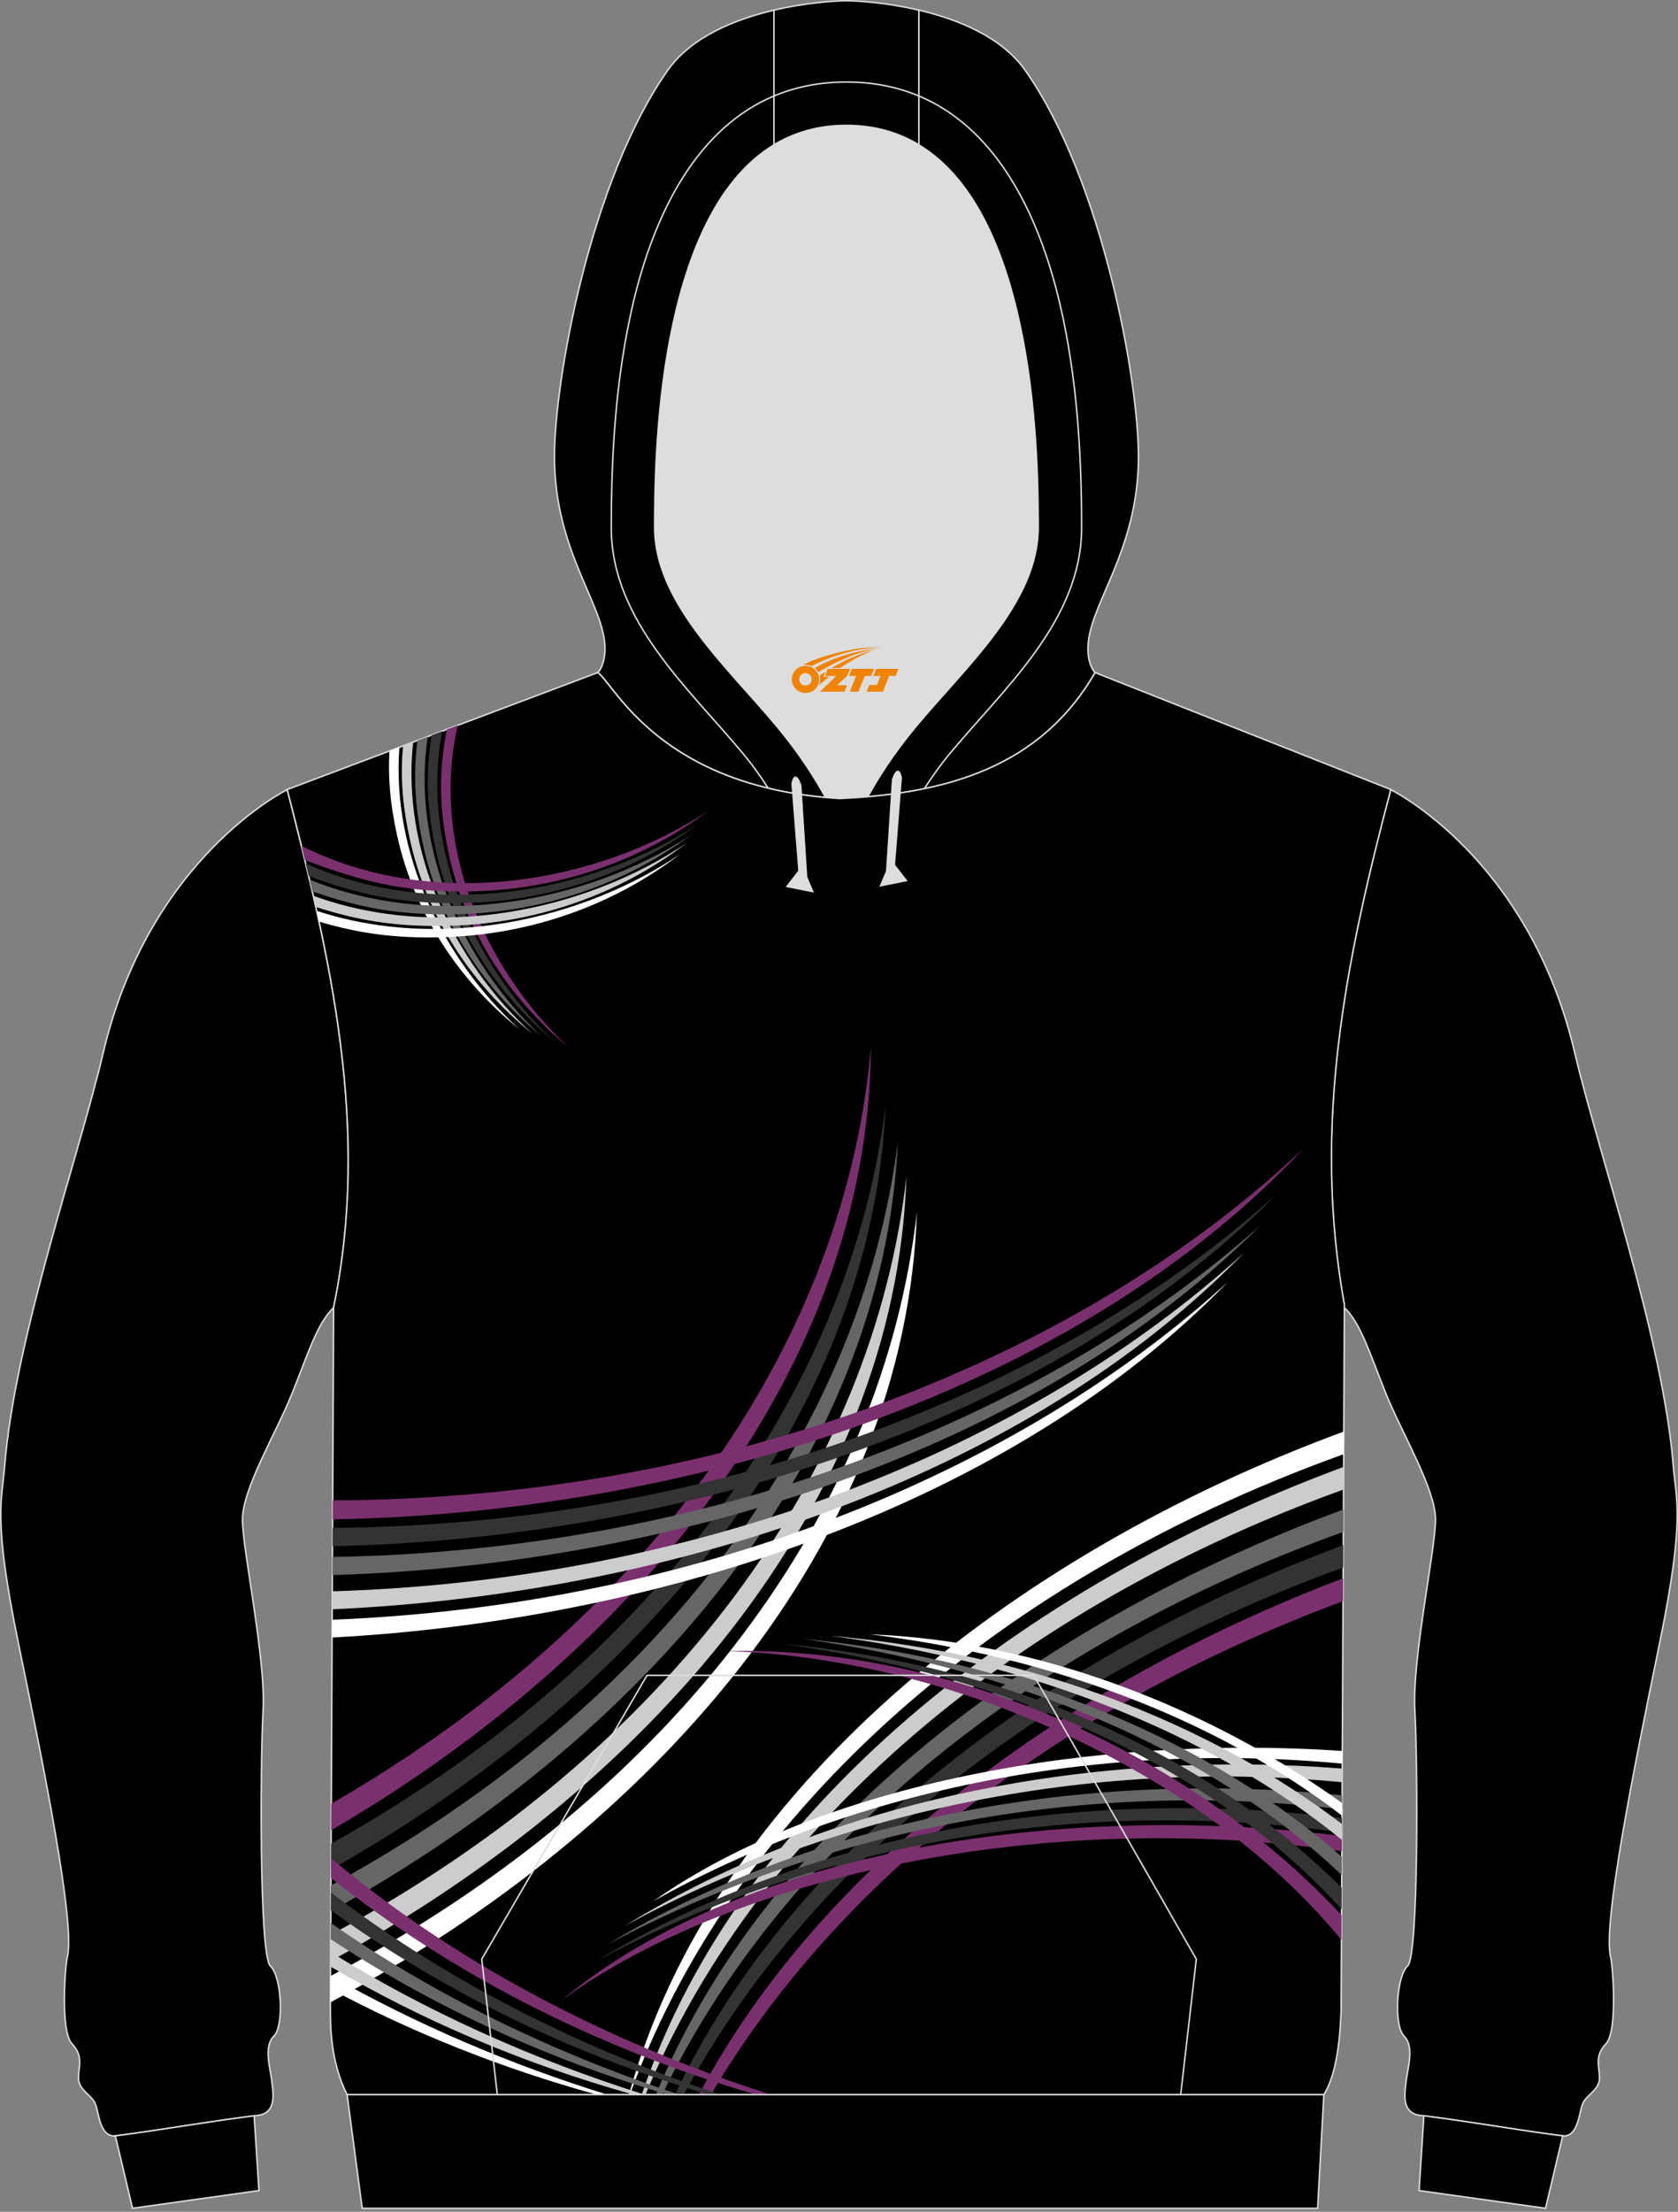
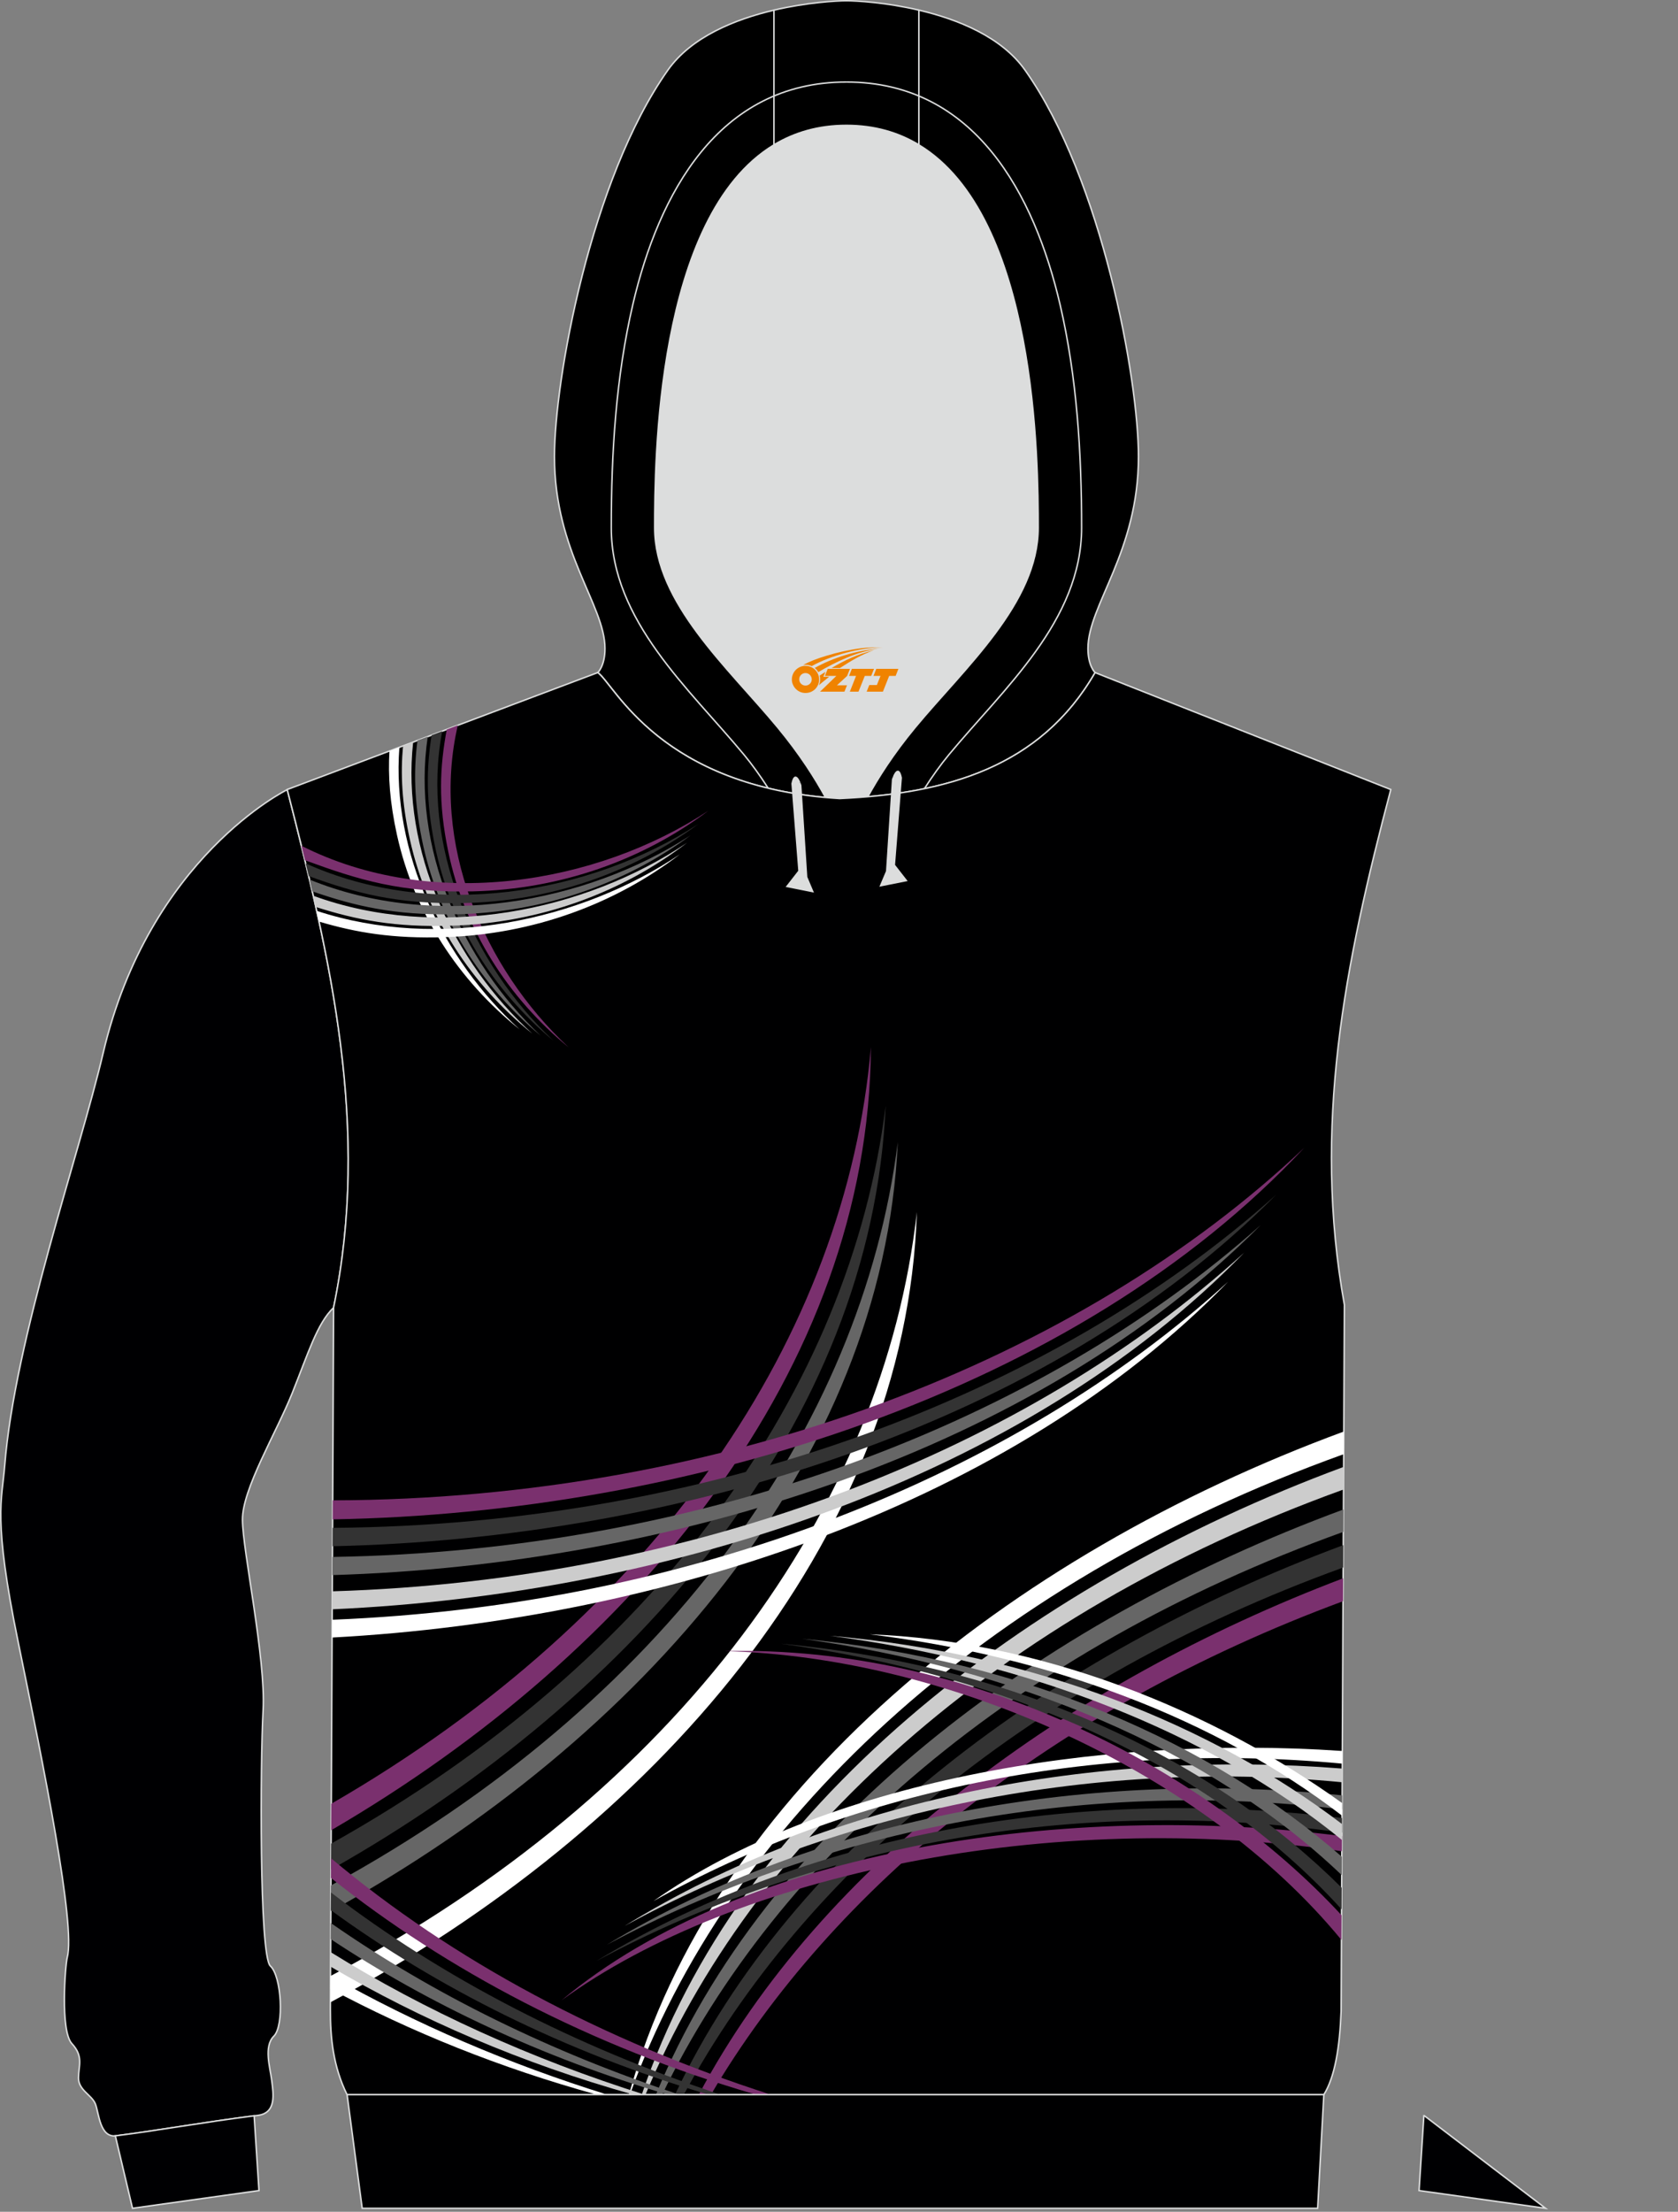
<svg xmlns="http://www.w3.org/2000/svg" version="1.1" id="图层_1" x="0px" y="0px" width="378px" height="498px" viewBox="0 0 378 498" enable-background="new 0 0 378 498" xml:space="preserve">
  <rect x="0" y="0" width="378" height="498" fill="#808080" stroke="none" />
  <g>
    <path fill="#DCDDDD" d="M201.38,178.74L201.38,178.74l-0.45,0.06L201.38,178.74L201.38,178.74z M195.48,179.39   c-2.09,0.18-4.2,0.32-6.34,0.41c-1.09-0.07-2.14-0.15-3.19-0.24c-2.27-4.19-5.74-9.7-10.8-15.81   c-11.12-13.42-27.68-28.01-27.68-44.92c0-14.42,0.19-70.13,26.88-86.22c4.61-2.78,10-4.38,16.32-4.38s11.71,1.61,16.32,4.38   c26.69,16.09,26.88,71.8,26.88,86.22c0,16.91-16.56,31.49-27.68,44.92C201.2,169.78,197.76,175.22,195.48,179.39L195.48,179.39z    M185.94,179.56c-0.35-0.03-0.69-0.06-1.03-0.1C185.24,179.49,185.59,179.53,185.94,179.56L185.94,179.56z M184.33,179.4   c-1.48-0.16-2.91-0.35-4.31-0.56v0.01C181.42,179.05,182.86,179.24,184.33,179.4z" />
-     <path fill="#000002" stroke="#DCDDDD" stroke-width="0.335" stroke-miterlimit="22.926" d="M373.9,369.75   c-5.74,27.97-12.99,63.76-11.05,71.03c0.42,1.57,1.63,16.45-1.05,19.36c-2.68,2.9-1.51,4.93-1.49,7.71   c0.02,2.78-2.99,3.83-3.8,5.86s-0.99,7.64-4.63,7.19c-9.56-1.19-20.19-3.13-31.96-4.6c-4.28-0.53-3.51-4.91-3.14-7.87   s1.86-7.65-0.49-9.98c-2.35-2.33-1.74-13.49,0.79-15.78c2.53-2.29,2.29-46.06,1.64-57.61c-0.64-11.55,4.61-35.93,4.65-42.86   c0.04-6.93-7.6-19.55-11.19-28.48c-3.59-8.93-5.63-15.76-9.35-19.31v-0.58c-7.24-40.07,0.02-76.55,10.45-116.04   c0,0,31.12,15.23,41.47,59.3c5.38,22.9,19.91,64.29,22.19,93.03C377.57,337.79,379.64,341.78,373.9,369.75z" />
-     <path fill="#000002" stroke="#DCDDDD" stroke-width="0.335" stroke-miterlimit="22.926" d="M348.16,497.22l-28.49-3.99   l1.08-16.84c11.44,1.46,21.8,3.33,31.14,4.5c0.05,0.01,0.09,0.01,0.14,0.01l0,0l0,0L348.16,497.22z" />
+     <path fill="#000002" stroke="#DCDDDD" stroke-width="0.335" stroke-miterlimit="22.926" d="M348.16,497.22l-28.49-3.99   l1.08-16.84c0.05,0.01,0.09,0.01,0.14,0.01l0,0l0,0L348.16,497.22z" />
    <path fill="#000002" stroke="#DCDDDD" stroke-width="0.335" stroke-miterlimit="22.926" d="M4.1,369.75   c5.74,27.97,12.99,63.76,11.04,71.03c-0.42,1.57-1.63,16.45,1.05,19.36c2.68,2.9,1.51,4.93,1.49,7.71s2.99,3.83,3.8,5.86   s0.99,7.64,4.63,7.19c9.56-1.19,20.19-3.13,31.96-4.6c4.28-0.53,3.51-4.91,3.14-7.87s-1.86-7.65,0.49-9.98   c2.34-2.33,1.74-13.49-0.79-15.78c-2.53-2.29-2.29-46.06-1.64-57.61c0.64-11.55-4.61-35.93-4.65-42.86s7.6-19.55,11.19-28.48   c3.59-8.93,5.63-15.76,9.35-19.31c8.37-40.32-0.7-78.63-10.45-116.62c0,0-31.11,15.23-41.47,59.3   c-5.38,22.9-19.91,64.29-22.19,93.03C0.44,337.79-1.64,341.78,4.1,369.75z" />
    <path fill="#000002" stroke="#DCDDDD" stroke-width="0.335" stroke-miterlimit="22.926" d="M29.85,497.22l28.49-3.99l-1.09-16.84   c-11.44,1.46-21.8,3.33-31.13,4.5c-0.05,0.01-0.09,0.01-0.14,0.01l0,0l0,0L29.85,497.22z" />
    <path stroke="#DCDDDD" stroke-width="0.335" stroke-miterlimit="22.926" d="M206.99,2.28c8.74,2.05,18.61,6,23.92,13.51   c17.44,24.69,25.55,69.83,25.55,87c0,21.56-11.38,33.43-11.38,43.24c0,3.85,1.55,5.36,1.62,5.42   c-11.26,19.49-29.87,26.1-51.21,27.95c2.27-4.17,5.71-9.62,10.7-15.64c11.12-13.42,27.68-28.01,27.68-44.92   c0-14.42-0.19-70.13-26.88-86.22L206.99,2.28L206.99,2.28z M174.36,32.61c-26.69,16.09-26.88,71.8-26.88,86.22   c0,16.91,16.56,31.49,27.68,44.92c5.06,6.1,8.52,11.61,10.8,15.81c-37.92-3.45-47.6-25.56-51.3-28.11c0,0,1.62-1.49,1.62-5.42   c0-9.81-11.38-21.68-11.38-43.24c0-17.17,8.11-62.31,25.55-87c5.3-7.51,15.18-11.46,23.92-13.51L174.36,32.61L174.36,32.61z" />
    <path stroke="#DCDDDD" stroke-width="0.335" stroke-miterlimit="22.926" d="M206.99,2.28v30.33c-4.61-2.78-10-4.38-16.32-4.38   c-6.32,0-11.71,1.61-16.32,4.38V2.28c7.44-1.74,14.06-2.11,16.32-2.11C192.93,0.17,199.55,0.53,206.99,2.28z" />
    <path fill="#000001" stroke="#DCDDDD" stroke-width="0.335" stroke-miterlimit="22.926" d="M64.7,177.77l69.95-26.33   c3.81,2.62,13.91,25.89,54.49,28.36c23.96-1.09,45.19-6.96,57.55-28.36l66.61,26.33c-10.43,39.49-17.68,75.97-10.45,116.04   l-0.74,158.97c-0.3,8.19-1.4,14.86-3.89,18.85H78.18c-3.13-6.33-3.78-12.82-3.76-19.22c0.01-4.1,0.03-8.21,0.05-12.31l0.68-145.71   C83.52,254.08,74.46,215.77,64.7,177.77z" />
    <g>
      <g>
        <path fill="#7A306E" d="M103.13,163.31c-6.13,26.36,5.65,54.55,24.96,72.51c-13.66-11.2-23.43-26.44-27.1-44.02     c-2.34-11.19-1.91-19.12-0.35-27.55L103.13,163.31z" />
        <path fill="#333333" d="M99.61,164.64c-4.79,25.43,6.6,52.24,25.02,69.65c-13.57-11.3-23.21-26.61-26.74-44.21     c-1.98-9.86-1.83-17.18-0.66-24.54L99.61,164.64z" />
        <path fill="#666666" d="M96.36,165.86c-3.7,24.73,7.55,50.44,25.41,67.31c-13.57-11.3-23.21-26.61-26.74-44.21     c-1.77-8.83-1.84-15.62-0.99-22.23L96.36,165.86z" />
        <path fill="#CCCCCC" d="M93.07,167.1c-2.68,24.4,8.98,49.36,26.87,65.66c-13.79-11.07-23.73-26.21-27.61-43.75     c-1.83-8.29-2.12-14.8-1.54-21.05L93.07,167.1z" />
        <path fill="#FFFFFF" d="M89.97,168.26c-1.79,23.71,9.71,47.69,27.07,63.51c-13.79-11.07-23.73-26.21-27.61-43.75     c-1.62-7.35-2.03-13.3-1.7-18.92L89.97,168.26z" />
      </g>
      <g>
        <path fill="#7A306E" d="M67.9,190.44c29.25,14.78,66.37,8.76,91.65-7.88c-14.7,11.03-33.14,17.67-53.08,18.14     c-16.14,0.38-25.69-2.58-37.77-7.01C68.44,192.61,68.17,191.52,67.9,190.44z" />
        <path fill="#333333" d="M68.87,194.41c28.59,12.93,63.93,7.01,88.39-8.84c-14.79,10.92-33.29,17.44-53.23,17.77     c-14.67,0.24-23.88-2.23-34.48-6.08C69.33,196.32,69.1,195.37,68.87,194.41z" />
        <path fill="#666666" d="M69.74,198.05c28.11,11.46,62.07,5.42,85.8-9.95c-14.79,10.92-33.29,17.44-53.23,17.77     c-13.5,0.22-22.37-1.85-31.96-5.18C70.15,199.8,69.95,198.93,69.74,198.05z" />
        <path fill="#CCCCCC" d="M70.58,201.69c28.03,10.22,61.14,3.57,84.18-11.93c-14.57,11.17-32.94,18-52.87,18.67     c-12.87,0.43-21.58-1.3-30.73-4.21C70.97,203.37,70.78,202.53,70.58,201.69z" />
        <path fill="#FFFFFF" d="M71.35,205.09c27.52,9.03,59.43,2.32,81.82-12.75c-14.57,11.17-32.94,18-52.87,18.67     c-11.78,0.39-20.08-1.03-28.42-3.5C71.7,206.7,71.53,205.89,71.35,205.09z" />
      </g>
      <g>
        <g>
          <path fill="#7A306E" d="M157.41,471.64c27.61-51.96,83.12-92.75,145.15-116.27l-0.02,5.16      c-65.71,24.32-114.86,64.48-142.39,111.1L157.41,471.64L157.41,471.64z" />
          <path fill="#333333" d="M152.05,471.64c26.34-55.87,84.87-99.31,150.55-123.74l-0.02,5.04      c-69.83,25.31-121.51,68.58-148.55,118.71h-1.98L152.05,471.64L152.05,471.64z" />
          <path fill="#666666" d="M147.75,471.64c24.53-59.86,85.82-106.31,154.89-131.77l-0.02,5.04      c-73.86,26.53-127.56,73.13-153.46,126.73H147.75z" />
          <path fill="#CCCCCC" d="M144.56,471.64c21.65-64.35,85.6-114.51,158.13-141.36l-0.02,5.09      c-78.11,28.2-133.46,78.78-157.26,136.27H144.56z" />
          <path fill="#FFFFFF" d="M141.67,471.64c18.99-68.24,85.41-121.45,161.05-149.32l-0.02,5.1      c-81.89,29.41-138.87,83.41-160.81,144.23h-0.22L141.67,471.64L141.67,471.64z" />
        </g>
        <g>
          <path fill="#7A306E" d="M196.19,235.78C195.74,308.1,143.51,371.95,74.6,412.1l0.03-5.97      C148.22,363.66,190.58,300.63,196.19,235.78z" />
          <path fill="#333333" d="M199.51,248.97c-3.14,71.16-56.13,133.1-124.95,171.97l0.03-5.83      C147.92,374.14,191.55,312.81,199.51,248.97z" />
          <path fill="#666666" d="M202.25,257.15c-3.31,71.99-57.65,134.49-127.73,173.2l0.03-5.83      C149.44,383.63,194.07,321.69,202.25,257.15z" />
-           <path fill="#CCCCCC" d="M204.19,264.91c-2.34,73.55-58.04,137.61-129.73,176.64l0.01-1.45l0.02-4.45      C151.47,394.22,196.8,330.77,204.19,264.91z" />
          <path fill="#FFFFFF" d="M206.54,272.91c-2.36,74.37-59.28,139.02-132.11,177.93c0.01-1.97,0.02-3.94,0.02-5.92      C152.87,403.51,199.07,339.44,206.54,272.91z" />
        </g>
        <path fill="#7A306E" d="M293.82,258.42c-51.41,55.02-138.67,82.31-218.88,83.68l0.02-4.28     C163.41,337.56,243.21,306.3,293.82,258.42z" />
        <path fill="#333333" d="M287.47,269.01c-51.39,51.86-134.91,77.44-212.56,79.14l0.02-4.14     C159.73,343.4,236.9,314.22,287.47,269.01z" />
        <path fill="#666666" d="M284.01,275.82c-50.71,51.01-132.51,76.52-209.14,78.83l0.02-4.09     C158.3,349.25,234.07,320.34,284.01,275.82z" />
        <path fill="#CCCCCC" d="M280.28,282.04c-49.42,50.82-129.6,76.93-205.44,80.31l0.02-4.05     C157.19,355.81,231.49,326.47,280.28,282.04z" />
        <path fill="#FFFFFF" d="M276.67,288.58c-48.64,50.02-127.09,76.11-201.87,80.13l0.02-4.01     C155.74,361.49,228.59,332.36,276.67,288.58z" />
        <g>
          <path fill="#7A306E" d="M126.5,450.39c41.19-34.44,114.59-44.8,175.8-36.98l-0.02,3.41      C236.73,407.27,165.83,421.78,126.5,450.39z" />
          <path fill="#333333" d="M134.37,441.53c50-30.28,111.66-39.1,167.95-32.19l-0.02,3.29      C241.91,404.13,182.74,415.64,134.37,441.53z" />
          <path fill="#666666" d="M136.69,437.89c48.85-29.5,109.98-39.43,165.65-33.65l-0.01,3.17      C242.93,400.15,184,412.64,136.69,437.89z" />
          <path fill="#CCCCCC" d="M140.74,433.63c47.16-29.1,106.86-39.77,161.62-35.42l-0.01,3.08      C244.21,395.68,186.52,408.65,140.74,433.63z" />
          <path fill="#FFFFFF" d="M147.2,428.05c37.85-26.66,99.64-37.61,155.19-33.8l-0.01,2.85      C245.73,391.79,191.03,403.56,147.2,428.05z" />
        </g>
        <g>
          <path fill="#7A306E" d="M163.22,371.76c55.04-1.37,108.26,26.27,138.99,59.47l-0.03,5.56      C270.92,398.75,213.64,373.06,163.22,371.76z" />
          <path fill="#333333" d="M175.97,370.1c54.22,5.03,97.78,26.56,126.27,54.94l-0.02,4.87      C272.79,397.45,227.36,377.17,175.97,370.1z" />
          <path fill="#666666" d="M180.66,368.98c50.28,4.72,92.58,23.65,121.62,49.09l-0.02,4.14      C272.31,393.61,228.33,375.59,180.66,368.98z" />
          <path fill="#CCCCCC" d="M186.96,368.31c46.23,3.98,86.2,20.18,115.35,42.39l-0.02,3.59      C272.19,389.7,230.89,374.05,186.96,368.31z" />
          <path fill="#FFFFFF" d="M195.91,367.98c38.25,1.43,76.89,16.79,106.42,37.99l-0.01,2.85      C273.72,386.85,236.46,372.93,195.91,367.98z" />
        </g>
        <g>
          <path fill="#7A306E" d="M170.33,471.64c-37.5-10.92-69.78-28.12-95.78-48.8l0.02-4.44c27.4,23.03,61.47,41.17,99.13,53.24      H170.33z" />
          <path fill="#333333" d="M159.68,471.64c-32.71-9.7-61.3-24.17-85.16-41.55l0.02-3.99c25.09,19.26,55.05,34.71,87.85,45.54      L159.68,471.64L159.68,471.64z" />
          <path fill="#666666" d="M150.5,471.64c-28.62-8.44-54.1-20.53-76.01-35.03l0.02-3.63c23.09,16.09,49.76,29.17,78.62,38.67h-2.63      L150.5,471.64L150.5,471.64z" />
          <path fill="#CCCCCC" d="M142.71,471.64c-25.2-7.07-48.04-16.95-68.25-28.84l0.01-2.7v-0.57c21.32,13.23,45.22,24.06,70.74,32.1      h-2.5V471.64z" />
          <path fill="#FFFFFF" d="M134.48,471.64c-21.82-6.01-41.9-14.13-60.04-23.83l0.01-2.97c19.16,10.87,40.16,19.89,62.38,26.8      H134.48z" />
        </g>
      </g>
    </g>
    <path fill="#DCDDDD" stroke="#DCDDDD" stroke-width="0.335" stroke-miterlimit="22.926" d="M203.01,175.12l-1.55,19.67l2.71,3.48   l-5.8,1.16l1.38-3.26l1.33-20.66C201.08,175.51,202.3,171.68,203.01,175.12z" />
    <path fill="#DCDDDD" stroke="#DCDDDD" stroke-width="0.335" stroke-miterlimit="22.926" d="M178.44,176.44l1.55,19.67l-2.71,3.48   l5.8,1.16l-1.38-3.26l-1.33-20.66C180.38,176.83,179.16,173,178.44,176.44z" />
    <polygon fill="#000001" stroke="#DCDDDD" stroke-width="0.335" stroke-miterlimit="22.926" points="78.19,471.63 298.22,471.63    296.82,497.22 81.59,497.22  " />
    <path fill="none" stroke="#DCDDDD" stroke-width="0.335" stroke-miterlimit="22.926" d="M173.03,177.45   c-1.76-2.75-3.61-5.32-5.4-7.48c-12.34-14.9-29.93-30.19-29.93-51.14c0-16.8,1.04-33.88,4.86-50.29   c5.77-24.74,19.2-50.07,48.11-50.07 M208.23,177.59c1.79-2.8,3.67-5.42,5.49-7.62c12.34-14.9,29.93-30.19,29.93-51.14   c0-16.8-1.04-33.88-4.86-50.29c-5.77-24.74-19.2-50.07-48.11-50.07" />
-     <polyline fill="none" stroke="#DCDDDD" stroke-width="0.335" stroke-miterlimit="22.926" points="112.03,471.63 108.52,441.12    145.75,377.22 232.86,377.22 269.49,441.12 265.97,471.63  " />
  </g>
  <g id="图层_x0020_1">
    <path fill="#F08300" d="M178.56,154c0.416,1.136,1.472,1.984,2.752,2.032c0.144,0,0.304,0,0.448-0.016h0.016   c0.016,0,0.064,0,0.128-0.016c0.032,0,0.048-0.016,0.08-0.016c0.064-0.016,0.144-0.032,0.224-0.048c0.016,0,0.016,0,0.032,0   c0.192-0.048,0.4-0.112,0.576-0.208c0.192-0.096,0.4-0.224,0.608-0.384c0.672-0.56,1.104-1.408,1.104-2.352   c0-0.224-0.032-0.448-0.08-0.672l0,0C184.4,152.12,184.35,151.95,184.27,151.77C183.8,150.68,182.72,149.92,181.45,149.92C179.76,149.92,178.38,151.29,178.38,152.99C178.38,153.34,178.44,153.68,178.56,154L178.56,154L178.56,154z M182.86,153.02L182.86,153.02C182.83,153.8,182.17,154.4,181.39,154.36C180.6,154.33,180.01,153.68,180.04,152.89c0.032-0.784,0.688-1.376,1.472-1.344   C182.28,151.58,182.89,152.25,182.86,153.02L182.86,153.02z" />
    <polygon fill="#F08300" points="196.89,150.6 ,196.25,152.19 ,194.81,152.19 ,193.39,155.74 ,191.44,155.74 ,192.84,152.19 ,191.26,152.19    ,191.9,150.6" />
    <path fill="#F08300" d="M198.86,145.87c-1.008-0.096-3.024-0.144-5.056,0.112c-2.416,0.304-5.152,0.912-7.616,1.664   C184.14,148.25,182.27,148.97,180.92,149.74C181.12,149.71,181.31,149.69,181.5,149.69c0.48,0,0.944,0.112,1.36,0.288   C186.96,147.66,194.16,145.61,198.86,145.87L198.86,145.87L198.86,145.87z" />
    <path fill="#F08300" d="M184.33,151.34c4-2.368,8.88-4.672,13.488-5.248c-4.608,0.288-10.224,2-14.288,4.304   C183.85,150.65,184.12,150.97,184.33,151.34C184.33,151.34,184.33,151.34,184.33,151.34z" />
    <polygon fill="#F08300" points="202.38,150.6 ,201.76,152.19 ,200.3,152.19 ,198.89,155.74 ,198.43,155.74 ,196.92,155.74 ,195.23,155.74    ,195.82,154.24 ,197.53,154.24 ,198.35,152.19 ,196.76,152.19 ,197.4,150.6" />
    <polygon fill="#F08300" points="191.47,150.6 ,190.83,152.19 ,188.54,154.3 ,190.8,154.3 ,190.22,155.74 ,184.73,155.74 ,188.4,152.19    ,185.82,152.19 ,186.46,150.6" />
    <path fill="#F08300" d="M196.75,146.46c-3.376,0.752-6.464,2.192-9.424,3.952h1.888C191.64,148.84,193.98,147.41,196.75,146.46z    M185.95,151.28C185.32,151.66,185.26,151.71,184.65,152.12c0.064,0.256,0.112,0.544,0.112,0.816c0,0.496-0.112,0.976-0.32,1.392   c0.176-0.16,0.32-0.304,0.432-0.4c0.272-0.24,0.768-0.64,1.6-1.296l0.32-0.256H185.47l0,0L185.95,151.28L185.95,151.28L185.95,151.28z" />
  </g>
</svg>